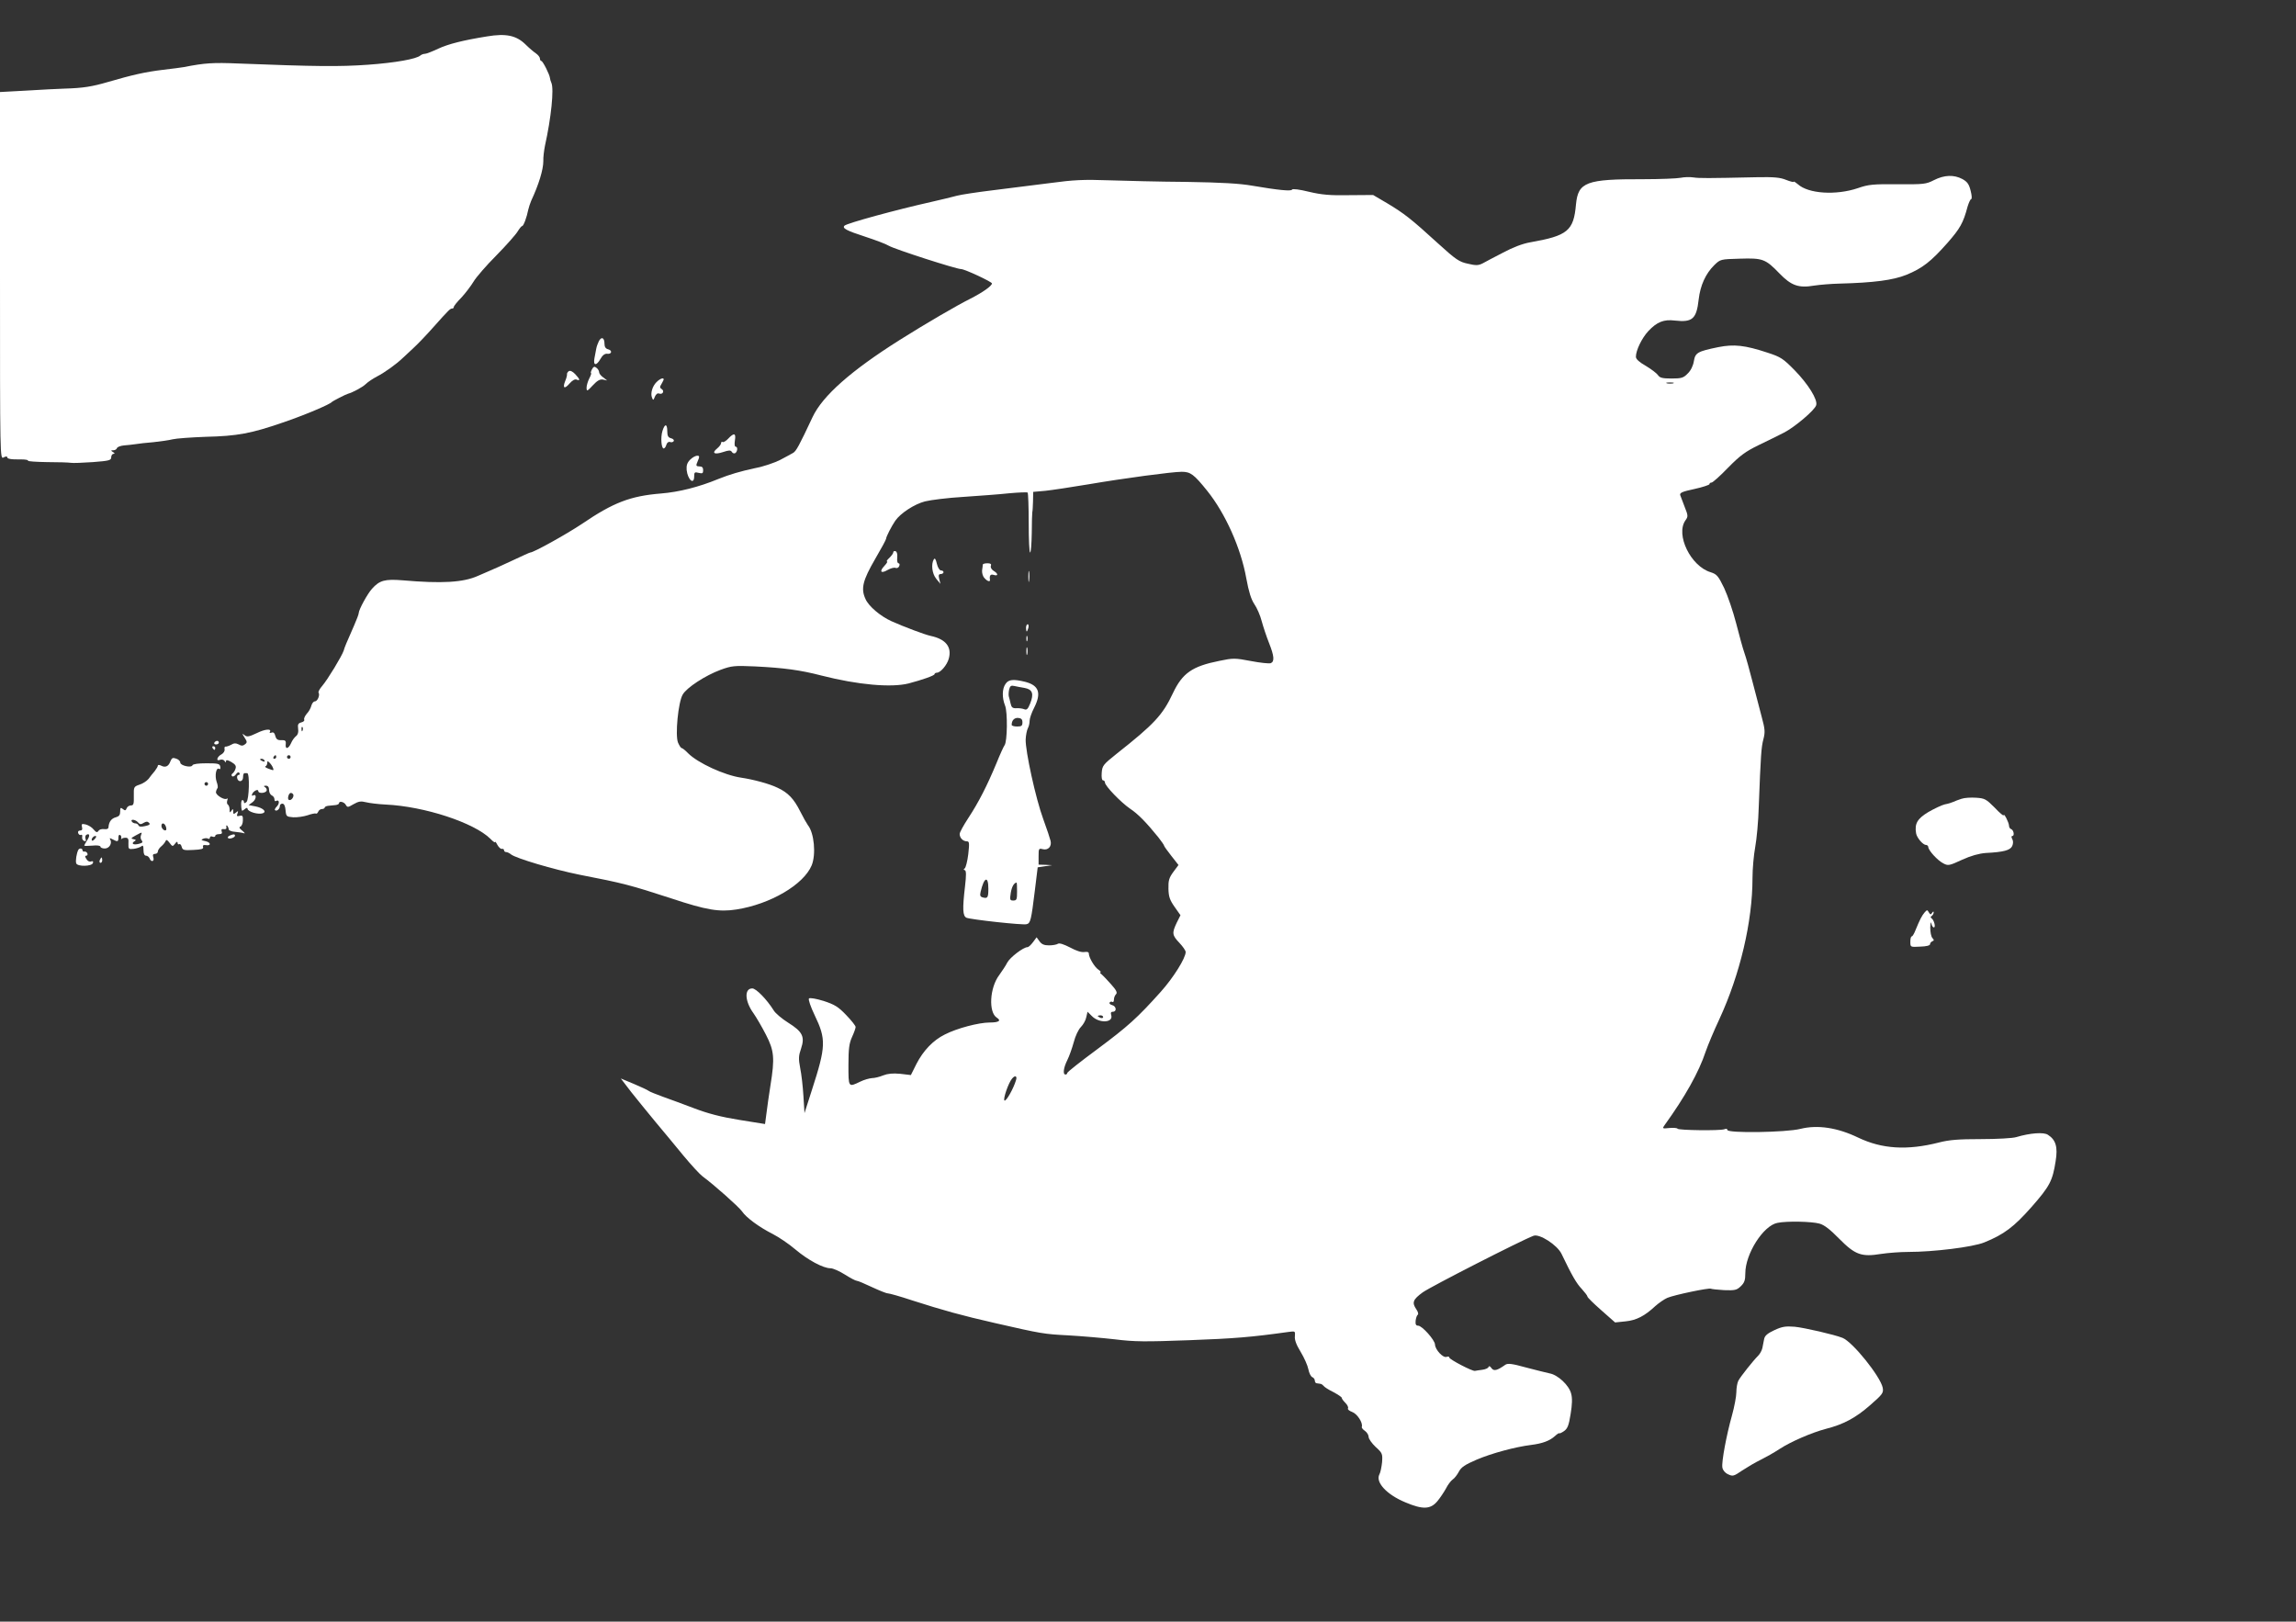
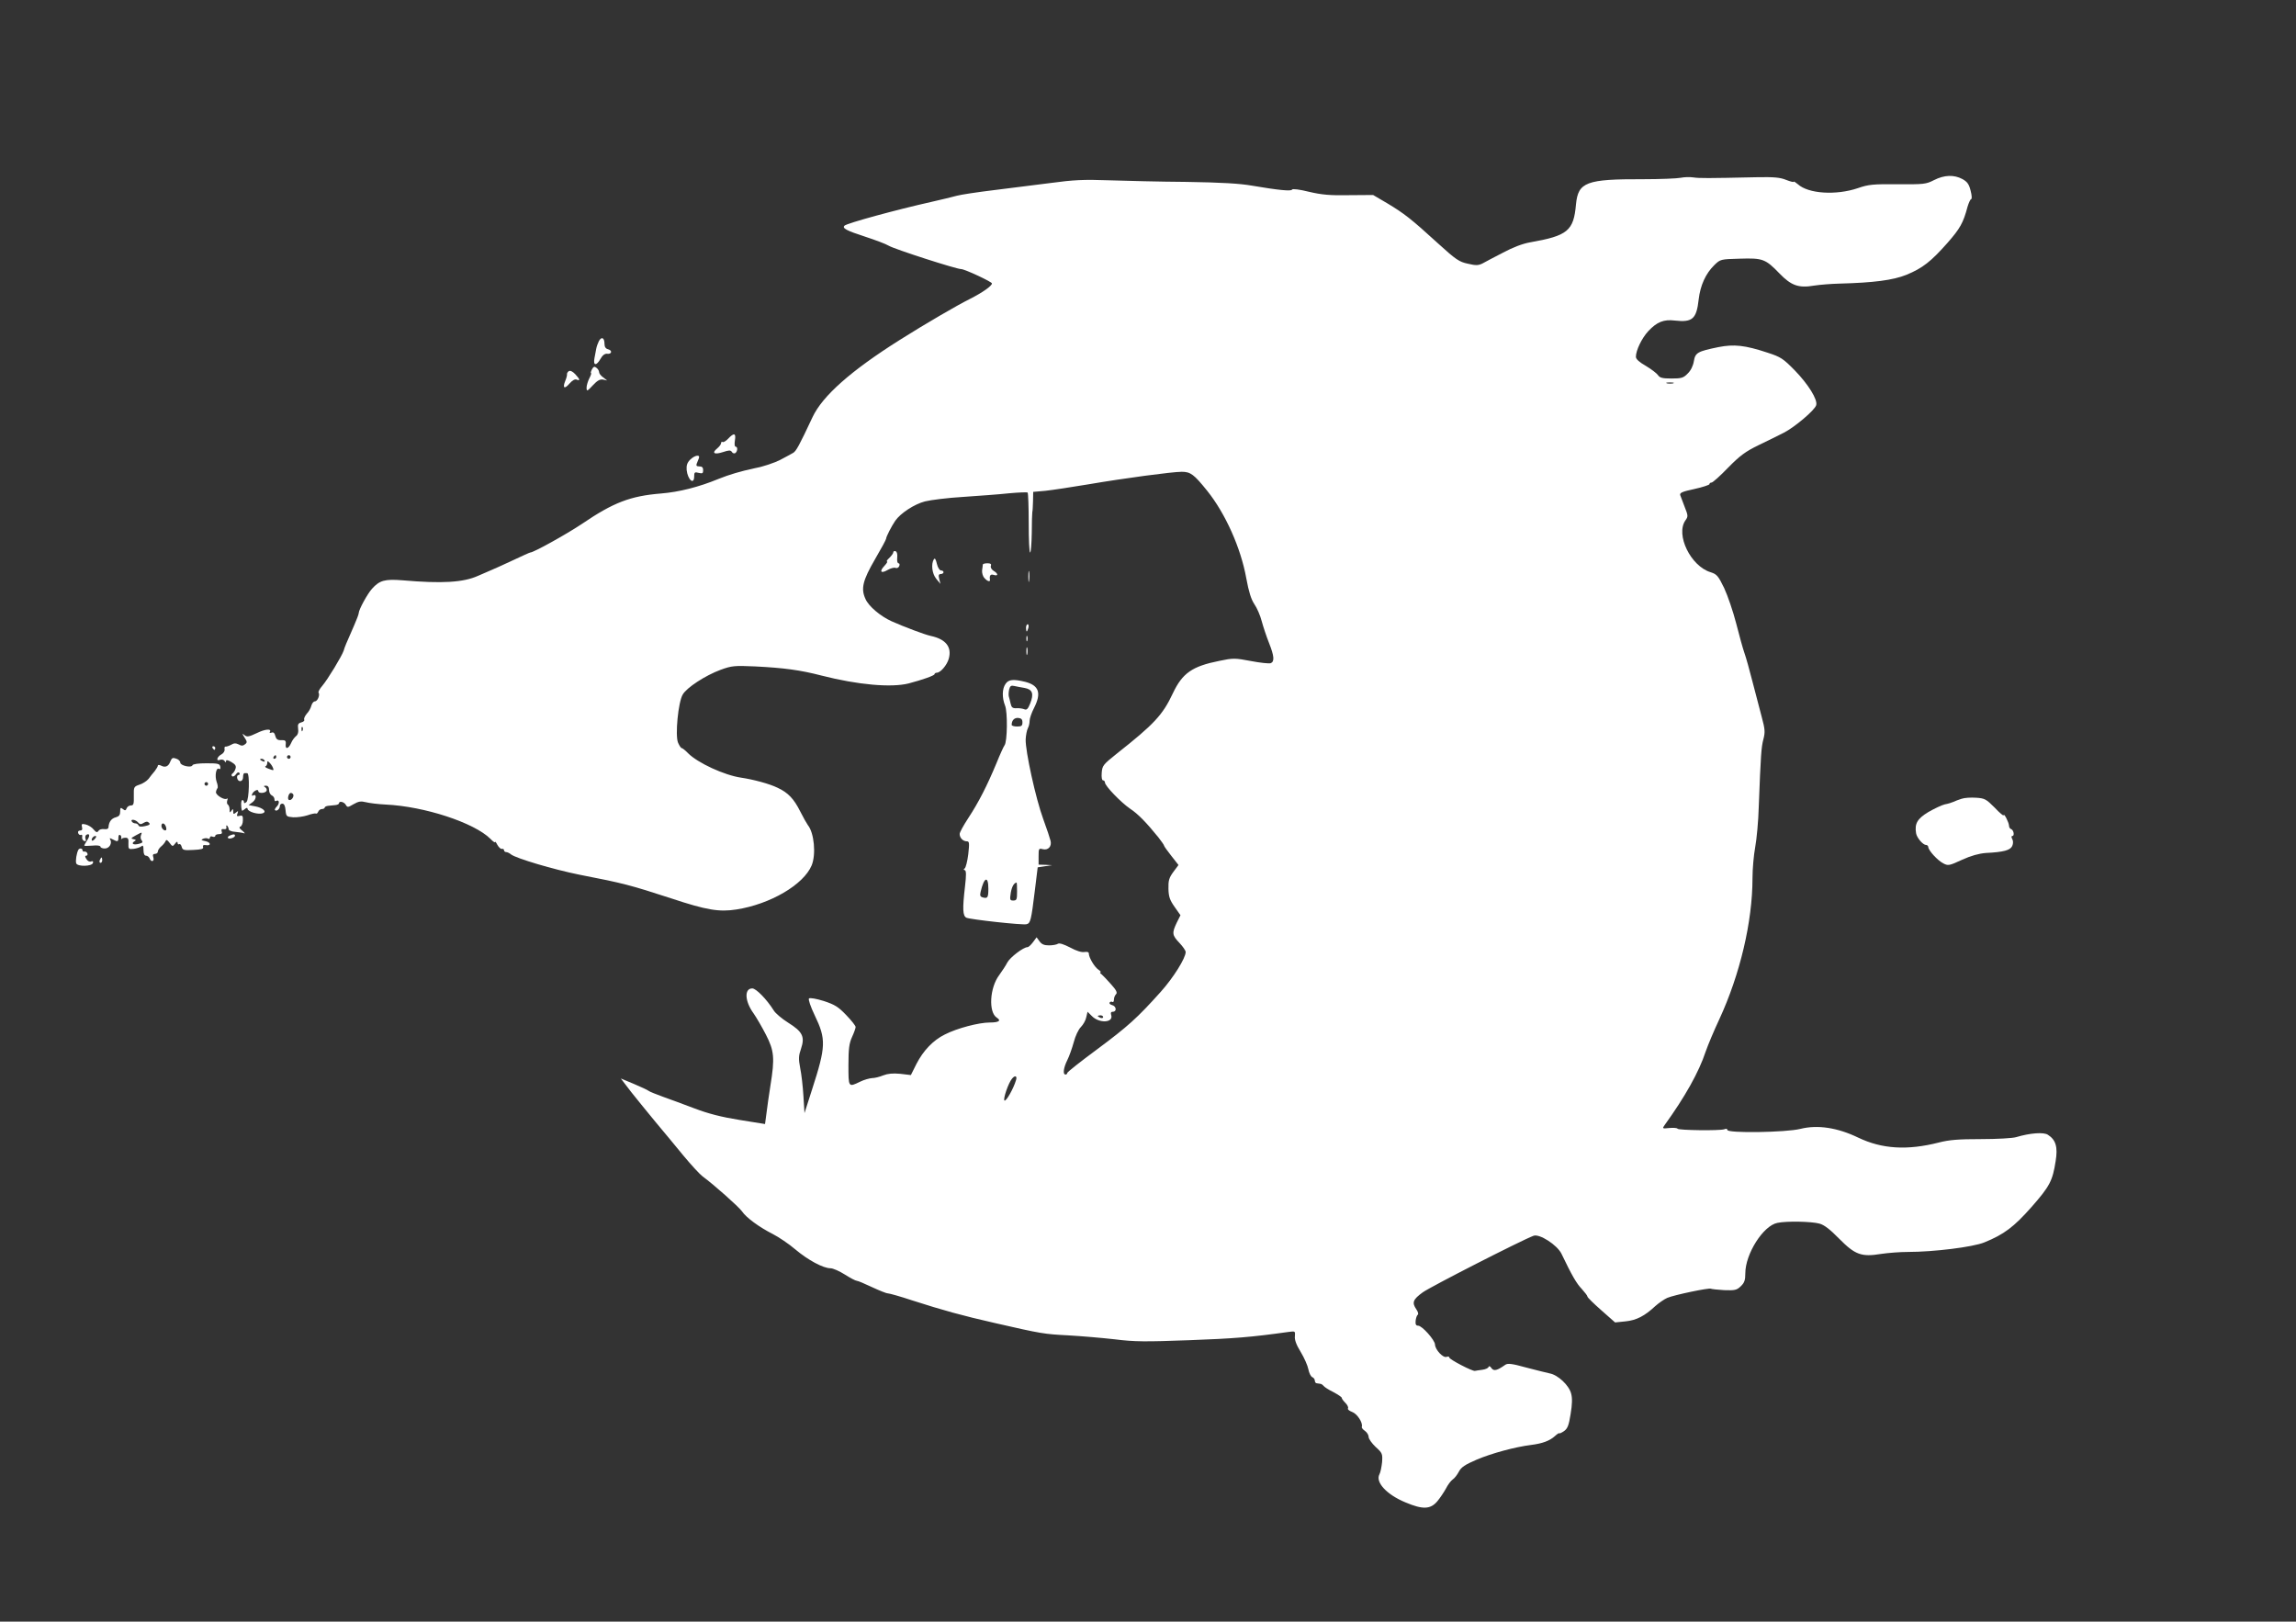
<svg xmlns="http://www.w3.org/2000/svg" version="1.0" width="1280pt" height="904pt" viewBox="0 0 1280 904" preserveAspectRatio="xMidYMid meet">
  <rect x="0" y="0" width="1280" height="904" fill="#333333" stroke="none" />
  <g transform="translate(0,904) scale(0.1,-0.1)" fill="#ffffff" stroke="none">
-     <path d="M2715 8837 c-131 -21 -215 -42 -271 -68 -34 -16 -67 -29 -75 -29 -8 0 -19 -4 -25 -9 -22 -20 -141 -41 -294 -52 -156 -11 -289 -10 -721 7 -141 6 -188 3 -304 -20 -11 -2 -63 -9 -115 -15 -101 -12 -174 -29 -308 -68 -89 -26 -139 -34 -242 -37 -36 -1 -131 -6 -212 -11 l-148 -8 0 -1024 c0 -1021 0 -1024 20 -1013 11 6 20 7 20 2 0 -10 20 -14 78 -13 23 0 41 -3 38 -7 -2 -4 46 -7 107 -8 62 0 121 -2 132 -4 11 -2 66 0 123 4 91 7 102 10 102 27 0 10 6 19 13 19 8 0 7 4 -3 10 -13 8 -13 10 2 10 9 0 18 5 20 12 3 7 20 13 39 15 19 1 48 5 64 7 17 3 62 8 100 11 39 4 87 11 107 16 20 5 103 11 185 14 176 4 254 19 428 79 121 41 263 101 275 115 4 5 78 43 90 46 26 7 82 37 99 54 12 12 41 31 64 43 42 22 103 65 143 103 12 11 39 36 60 56 22 20 71 71 109 114 90 101 95 105 106 105 5 0 9 4 9 9 0 5 19 29 43 53 23 25 53 65 67 88 14 24 71 90 127 146 56 57 109 117 119 134 10 16 21 30 25 30 8 0 26 50 34 91 3 13 10 35 16 49 43 92 68 175 68 222 -1 21 4 59 9 85 35 157 51 317 36 351 -4 9 -8 22 -8 27 -2 20 -40 95 -48 95 -4 0 -8 6 -8 14 0 7 -10 20 -23 29 -12 8 -38 30 -57 49 -51 50 -108 63 -215 45z" />
    <path d="M9370 8049 c-19 -4 -114 -8 -210 -8 -317 1 -362 -16 -374 -140 -13 -148 -46 -175 -256 -212 -41 -7 -96 -28 -150 -57 -47 -24 -98 -51 -114 -60 -24 -12 -37 -13 -83 -2 -48 10 -67 23 -166 113 -151 138 -189 167 -282 223 l-80 47 -134 -1 c-105 -2 -152 2 -224 19 -52 13 -92 18 -94 12 -4 -10 -76 -3 -223 22 -68 12 -172 18 -365 21 -148 1 -345 6 -437 9 -135 5 -195 2 -320 -15 -84 -11 -227 -29 -318 -40 -91 -11 -183 -25 -205 -31 -22 -6 -87 -22 -145 -35 -188 -42 -468 -118 -482 -132 -14 -14 9 -27 117 -62 55 -18 114 -40 130 -50 32 -19 376 -130 403 -130 20 0 172 -71 172 -80 0 -14 -53 -51 -122 -86 -69 -34 -251 -140 -392 -229 -271 -171 -430 -311 -486 -430 -75 -160 -92 -191 -109 -200 -10 -6 -42 -23 -72 -39 -29 -15 -93 -37 -141 -46 -79 -17 -141 -35 -203 -60 -109 -45 -220 -73 -320 -81 -171 -14 -265 -50 -440 -169 -87 -58 -270 -160 -289 -160 -3 0 -47 -20 -98 -44 -51 -24 -111 -51 -133 -60 -22 -10 -49 -21 -60 -26 -82 -37 -202 -44 -420 -25 -99 8 -129 0 -171 -47 -25 -27 -74 -117 -74 -135 0 -7 -12 -38 -26 -70 -45 -103 -52 -118 -58 -140 -10 -30 -89 -161 -120 -197 -14 -16 -23 -33 -20 -37 9 -14 -6 -49 -21 -49 -7 0 -15 -10 -19 -23 -3 -13 -14 -34 -26 -46 -11 -13 -17 -28 -14 -33 3 -5 -4 -12 -16 -15 -18 -5 -21 -11 -18 -35 3 -19 -1 -33 -11 -41 -9 -7 -22 -24 -28 -39 -15 -34 -34 -37 -30 -6 2 19 -3 23 -25 22 -20 -1 -28 5 -33 23 -4 17 -11 23 -21 19 -8 -3 -13 -2 -10 3 13 20 -25 18 -73 -6 -44 -21 -55 -22 -68 -11 -14 11 -14 10 0 -13 15 -23 16 -28 3 -38 -11 -9 -20 -10 -35 -1 -16 8 -27 8 -43 -2 -13 -7 -27 -11 -31 -10 -4 1 -7 -5 -5 -15 2 -9 -6 -22 -17 -28 -25 -13 -33 -40 -9 -31 10 4 21 1 26 -6 5 -9 8 -10 8 -1 0 8 9 7 30 -5 22 -13 28 -22 23 -37 -3 -11 -11 -23 -17 -27 -6 -4 -7 -11 -2 -15 4 -4 14 0 21 10 8 12 15 14 20 8 3 -6 1 -11 -5 -11 -6 0 -10 -8 -8 -17 5 -26 33 -22 33 4 0 13 3 23 8 23 4 0 11 0 15 0 15 0 11 -148 -4 -161 -10 -8 -14 -8 -14 0 0 6 -4 11 -9 11 -8 0 -9 -37 -2 -59 0 -2 8 2 16 9 9 8 15 8 15 2 0 -17 61 -35 86 -25 23 9 -2 30 -43 38 l-37 7 23 17 c22 17 22 49 0 36 -5 -3 -6 1 -3 9 7 17 34 30 34 16 0 -14 37 -13 46 1 3 6 0 15 -7 20 -11 7 -10 9 4 9 11 0 17 -8 17 -24 0 -13 7 -26 15 -30 8 -3 15 -13 15 -21 0 -9 4 -14 9 -10 18 10 21 -13 5 -30 -9 -9 -14 -18 -11 -21 9 -9 27 6 27 22 0 8 6 14 14 14 10 0 16 -13 18 -37 3 -34 5 -36 43 -39 22 -1 57 4 79 11 22 8 43 12 47 10 4 -3 9 2 13 10 3 8 12 15 21 15 8 0 15 4 15 8 0 4 9 9 20 10 11 1 29 3 40 4 11 1 20 6 20 10 0 15 29 8 38 -9 9 -15 12 -14 43 4 28 16 41 18 69 11 19 -5 69 -11 110 -13 216 -10 493 -101 584 -191 14 -15 26 -23 26 -18 0 5 6 -2 13 -16 8 -14 19 -24 25 -22 7 1 12 -2 12 -8 0 -5 5 -10 12 -10 6 0 19 -6 27 -13 28 -22 237 -84 381 -113 247 -48 281 -57 515 -133 193 -64 264 -76 360 -61 188 29 375 138 420 246 25 61 14 181 -21 224 -6 8 -26 43 -43 77 -35 70 -68 105 -127 132 -45 22 -135 46 -203 56 -94 14 -241 82 -295 136 -15 16 -32 29 -36 29 -4 0 -13 14 -20 30 -17 41 1 226 26 268 22 39 127 107 211 138 63 23 77 24 193 19 159 -8 251 -20 370 -51 204 -52 388 -68 485 -44 76 20 145 44 145 52 0 4 6 8 13 8 20 0 56 42 66 77 19 66 -16 110 -100 128 -33 7 -150 51 -219 82 -62 28 -128 84 -145 124 -27 58 -15 104 54 223 34 58 61 108 61 113 0 11 31 71 51 100 29 42 107 93 166 108 32 8 128 20 213 25 85 6 200 14 254 20 55 5 102 7 105 4 3 -3 6 -80 6 -170 0 -90 3 -164 8 -164 4 0 8 48 9 108 0 59 2 112 3 117 2 6 3 33 4 61 l1 52 68 6 c37 4 144 20 239 36 199 34 468 70 521 70 49 0 68 -14 142 -106 102 -127 188 -320 218 -488 14 -76 27 -117 45 -144 14 -20 33 -63 41 -95 9 -33 27 -87 41 -122 29 -73 31 -103 9 -112 -9 -3 -58 2 -110 12 -89 17 -100 17 -176 1 -151 -30 -206 -68 -259 -180 -57 -122 -105 -173 -314 -338 -75 -60 -80 -66 -83 -106 -2 -25 1 -42 7 -42 6 0 11 -6 11 -12 0 -19 89 -111 140 -146 44 -29 90 -76 158 -160 17 -22 32 -43 32 -47 0 -3 18 -28 40 -56 l40 -51 -29 -39 c-24 -33 -28 -48 -27 -94 1 -44 8 -63 34 -100 l33 -47 -21 -42 c-27 -57 -26 -69 15 -112 19 -20 35 -43 35 -51 0 -34 -69 -144 -139 -222 -131 -146 -182 -192 -354 -320 -92 -68 -167 -127 -167 -132 0 -5 -4 -9 -10 -9 -16 0 -11 38 10 80 11 22 27 67 36 100 9 35 26 71 40 85 13 13 27 38 30 55 l7 30 24 -24 c41 -42 121 -38 108 5 -4 13 -2 19 9 19 23 0 20 31 -4 37 -11 3 -17 9 -14 14 3 5 10 7 15 4 5 -4 9 2 9 12 0 11 5 24 12 31 8 8 2 22 -27 54 -21 24 -45 49 -53 56 -9 6 -12 12 -7 12 5 0 0 7 -12 15 -22 15 -53 68 -53 90 0 8 -9 10 -24 8 -16 -3 -45 6 -80 25 -35 18 -59 26 -68 21 -7 -5 -30 -9 -50 -9 -27 0 -41 6 -53 23 l-16 22 -20 -27 c-12 -16 -25 -28 -31 -28 -23 0 -97 -57 -112 -85 -8 -16 -29 -48 -45 -70 -54 -71 -61 -208 -14 -238 27 -17 11 -27 -39 -27 -61 0 -183 -32 -251 -67 -65 -32 -120 -90 -158 -164 l-31 -62 -59 7 c-43 4 -70 1 -96 -9 -19 -8 -47 -15 -62 -15 -14 -1 -44 -9 -66 -20 -66 -32 -65 -32 -65 93 0 90 4 121 20 156 11 24 20 49 20 56 0 7 -24 37 -53 67 -44 46 -64 58 -125 78 -42 13 -77 19 -82 14 -5 -5 9 -46 32 -94 64 -133 63 -173 -15 -414 l-42 -131 -6 95 c-3 52 -11 123 -18 156 -10 52 -9 69 5 109 22 66 8 94 -72 144 -35 22 -72 53 -81 69 -39 62 -98 122 -119 122 -46 0 -42 -72 7 -139 16 -23 47 -76 69 -119 46 -89 50 -130 25 -284 -8 -51 -18 -120 -22 -154 l-8 -60 -143 23 c-100 16 -174 35 -250 64 -59 22 -138 52 -176 65 -38 14 -74 28 -80 33 -6 5 -43 22 -83 39 l-72 30 59 -77 c33 -42 94 -116 135 -166 41 -49 111 -133 155 -187 44 -53 92 -105 107 -116 62 -45 201 -169 219 -194 24 -36 97 -89 172 -127 33 -17 90 -55 126 -86 70 -59 155 -105 196 -105 14 0 50 -16 80 -35 30 -19 60 -35 67 -35 6 0 44 -16 84 -35 41 -19 80 -35 89 -35 8 0 69 -17 135 -39 174 -56 280 -85 460 -126 262 -60 275 -62 410 -69 72 -4 188 -14 259 -22 111 -14 171 -14 416 -5 248 9 346 17 553 46 38 5 38 5 36 -23 -3 -20 8 -49 32 -88 20 -33 39 -76 43 -97 4 -21 14 -41 22 -44 7 -3 14 -11 14 -19 0 -8 5 -15 10 -15 6 -1 15 -2 20 -3 6 0 14 -6 18 -11 4 -6 28 -22 55 -35 26 -14 47 -28 47 -32 0 -5 9 -17 20 -28 12 -12 18 -25 15 -31 -4 -5 7 -14 23 -20 28 -10 61 -60 54 -83 -2 -5 6 -15 18 -23 11 -8 20 -23 20 -33 0 -11 18 -36 39 -56 38 -34 39 -39 36 -85 -3 -27 -9 -58 -15 -68 -23 -44 41 -113 145 -156 97 -41 139 -39 177 5 16 19 38 52 49 72 10 20 27 43 37 50 11 7 26 27 35 44 13 25 34 39 99 67 85 36 215 71 303 82 64 8 104 23 133 49 13 12 24 19 25 16 1 -2 13 3 26 12 20 14 27 32 37 95 9 53 10 90 3 114 -11 46 -74 105 -120 113 -19 4 -78 19 -132 33 -79 22 -102 24 -115 15 -45 -32 -64 -37 -77 -19 -8 12 -14 14 -17 6 -2 -6 -18 -13 -35 -15 -17 -2 -35 -5 -40 -6 -13 -4 -143 64 -143 74 0 6 -7 7 -16 4 -19 -7 -63 40 -64 69 -1 25 -72 105 -94 105 -12 0 -16 7 -14 28 2 15 7 30 12 33 5 4 1 17 -8 30 -26 38 -19 55 36 95 45 32 546 288 617 315 33 13 132 -51 156 -100 58 -121 84 -166 113 -196 17 -19 32 -38 32 -43 0 -5 35 -39 77 -76 l77 -68 58 6 c61 6 107 30 166 85 19 17 49 38 67 46 41 17 233 57 243 51 4 -2 38 -6 74 -8 59 -2 70 0 92 21 21 20 26 34 26 73 0 108 100 266 179 281 51 11 191 8 234 -4 27 -7 60 -33 110 -84 89 -90 124 -103 234 -85 40 6 107 11 150 11 142 0 361 27 425 53 111 45 166 87 264 198 101 115 117 145 134 255 13 79 1 119 -43 147 -23 16 -100 10 -177 -13 -19 -6 -107 -11 -196 -11 -125 0 -177 -4 -235 -19 -177 -45 -317 -36 -449 27 -116 56 -227 73 -323 49 -80 -20 -407 -25 -407 -6 0 7 -7 8 -17 4 -23 -9 -257 -6 -261 3 -1 4 -21 6 -44 4 -41 -4 -42 -4 -28 16 114 158 191 295 229 410 12 35 46 116 76 180 116 251 185 545 185 786 0 52 7 130 15 173 8 43 18 146 20 228 11 288 14 330 26 375 10 39 9 55 -10 125 -12 44 -35 132 -51 195 -16 63 -36 135 -45 160 -9 25 -29 99 -46 165 -17 66 -47 154 -67 197 -33 68 -41 77 -75 88 -111 33 -197 209 -141 289 16 22 15 27 -4 75 -11 28 -22 58 -25 66 -4 13 13 20 79 34 46 10 84 23 84 27 0 5 5 9 12 9 6 0 48 37 92 83 67 68 97 90 171 126 50 24 113 55 140 69 59 30 172 125 180 153 10 30 -44 117 -120 195 -64 65 -77 74 -151 98 -127 42 -187 48 -274 31 -117 -24 -129 -31 -137 -79 -4 -25 -17 -52 -34 -68 -24 -25 -35 -28 -91 -28 -51 0 -65 4 -75 19 -7 10 -37 33 -67 51 -37 21 -56 38 -56 51 0 36 33 104 69 143 48 51 86 67 149 59 97 -11 120 9 132 118 9 78 39 144 87 191 34 33 35 33 142 36 128 4 143 -1 222 -83 65 -67 106 -82 193 -67 33 5 96 10 140 11 192 5 299 19 374 49 90 37 137 74 229 178 70 80 88 111 112 202 7 23 16 42 20 42 5 0 4 21 -3 47 -9 37 -19 50 -46 65 -47 25 -101 23 -158 -6 -45 -23 -57 -24 -202 -23 -138 1 -163 -1 -223 -22 -122 -41 -276 -31 -334 22 -13 11 -23 17 -23 14 0 -4 -19 1 -42 10 -34 14 -68 17 -168 15 -273 -6 -316 -6 -350 -1 -19 3 -51 2 -70 -2z m-42 -1146 c-10 -2 -26 -2 -35 0 -10 3 -2 5 17 5 19 0 27 -2 18 -5z m-7641 -1935 c-3 -8 -6 -5 -6 6 -1 11 2 17 5 13 3 -3 4 -12 1 -19z m-147 -148 c0 -5 -5 -10 -11 -10 -5 0 -7 5 -4 10 3 6 8 10 11 10 2 0 4 -4 4 -10z m80 0 c0 -5 -4 -10 -10 -10 -5 0 -10 5 -10 10 0 6 5 10 10 10 6 0 10 -4 10 -10z m-145 -20 c3 -6 -1 -7 -9 -4 -18 7 -21 14 -7 14 6 0 13 -4 16 -10z m47 -41 c6 -15 3 -15 -23 -5 -17 6 -25 12 -19 14 5 2 10 10 10 19 0 12 2 12 13 1 7 -7 16 -20 19 -29z m111 -145 c9 -9 -4 -34 -18 -34 -8 0 -11 8 -8 20 5 20 15 25 26 14z m4517 -1244 c0 -5 -7 -7 -15 -4 -8 4 -15 8 -15 10 0 2 7 4 15 4 8 0 15 -4 15 -10z m-486 -352 c-14 -47 -55 -119 -64 -113 -10 6 22 99 42 122 17 21 30 15 22 -9z" />
    <path d="M3339 7139 c-6 -12 -13 -31 -15 -43 -2 -11 -7 -36 -10 -53 -8 -42 11 -44 34 -3 11 20 24 29 36 28 26 -4 32 18 6 25 -13 3 -20 13 -20 30 0 34 -16 43 -31 16z" />
    <path d="M3300 6981 c-6 -12 -8 -21 -5 -21 3 0 -1 -13 -10 -30 -8 -16 -15 -39 -15 -52 1 -21 3 -20 35 14 25 27 40 35 57 32 l23 -5 -22 17 c-13 9 -23 22 -23 29 0 7 -6 18 -14 24 -12 10 -17 8 -26 -8z" />
    <path d="M3171 6971 c-6 -4 -11 -12 -10 -17 1 -5 -3 -22 -10 -38 -16 -40 -4 -47 24 -14 15 17 30 26 39 22 22 -9 20 1 -7 30 -14 15 -28 22 -36 17z" />
-     <path d="M3660 6910 c-23 -23 -35 -63 -25 -87 6 -16 8 -15 16 6 6 14 15 21 24 17 19 -7 31 14 14 25 -11 7 -12 12 -1 29 6 11 12 22 12 25 0 12 -21 4 -40 -15z" />
-     <path d="M3693 6637 c-11 -36 -6 -97 7 -97 5 0 12 9 15 21 4 12 12 18 21 15 7 -3 16 -1 20 5 3 6 -3 13 -15 16 -16 4 -21 13 -21 39 0 43 -14 44 -27 1z" />
    <path d="M4060 6595 c-12 -13 -27 -22 -31 -19 -5 3 -9 0 -9 -6 0 -7 -10 -20 -22 -30 -32 -26 -16 -36 33 -20 33 11 42 11 49 1 4 -8 13 -10 19 -7 13 9 15 36 2 36 -6 0 -7 16 -4 35 7 41 -5 44 -37 10z" />
    <path d="M3848 6478 c-17 -17 -22 -32 -20 -58 6 -55 42 -86 42 -35 0 22 3 25 25 19 21 -5 25 -3 25 15 0 15 -6 21 -21 21 -15 0 -19 4 -15 15 3 8 9 22 12 30 9 23 -22 18 -48 -7z" />
    <path d="M4980 5961 c0 -6 -10 -19 -22 -31 -12 -11 -18 -20 -13 -20 5 0 -2 -11 -15 -25 -30 -32 -18 -44 19 -22 16 9 36 15 44 11 8 -3 17 2 20 10 4 9 2 16 -4 16 -6 0 -9 14 -7 32 2 19 -2 33 -9 35 -7 3 -13 0 -13 -6z" />
    <path d="M5206 5922 c-16 -27 -10 -79 13 -108 l24 -29 -7 28 c-5 20 -3 27 9 27 8 0 15 5 15 10 0 6 -6 10 -14 10 -8 0 -18 16 -23 37 -6 26 -11 34 -17 25z" />
    <path d="M5479 5893 c0 -5 -2 -19 -4 -33 -1 -14 4 -33 13 -42 15 -18 33 -24 31 -10 -4 24 3 33 21 27 26 -8 26 7 -1 23 -12 8 -18 19 -15 28 4 10 -2 14 -19 14 -14 0 -25 -3 -26 -7z" />
    <path d="M5733 5825 c0 -27 2 -38 4 -22 2 15 2 37 0 50 -2 12 -4 0 -4 -28z" />
    <path d="M5720 5540 c0 -11 2 -20 4 -20 2 0 6 9 9 20 3 11 1 20 -4 20 -5 0 -9 -9 -9 -20z" />
    <path d="M5722 5480 c0 -14 2 -19 5 -12 2 6 2 18 0 25 -3 6 -5 1 -5 -13z" />
    <path d="M5722 5410 c0 -19 2 -27 5 -17 2 9 2 25 0 35 -3 9 -5 1 -5 -18z" />
    <path d="M5606 5228 c-20 -28 -20 -78 -3 -121 15 -35 13 -203 -3 -222 -4 -5 -25 -50 -45 -100 -52 -125 -99 -217 -156 -304 -27 -41 -49 -81 -49 -90 0 -22 19 -41 40 -41 14 0 15 -9 8 -72 -5 -40 -14 -75 -20 -79 -7 -5 -7 -8 1 -10 8 -3 8 -28 1 -89 -15 -128 -13 -166 8 -176 24 -10 313 -42 335 -36 22 5 26 23 46 186 l16 131 40 6 40 6 -37 2 -38 1 0 46 c0 44 1 46 24 40 29 -7 50 15 43 46 -3 13 -21 68 -41 122 -42 114 -100 380 -98 444 1 24 7 52 12 62 6 10 10 29 10 42 0 13 11 45 25 72 42 83 27 125 -49 145 -66 16 -93 14 -110 -11z m106 -23 c44 -8 53 -32 31 -87 -12 -30 -19 -37 -32 -32 -9 4 -28 7 -43 6 -23 -1 -29 4 -34 26 -3 15 -8 33 -10 40 -2 8 -1 25 2 39 5 19 11 23 28 19 11 -2 37 -8 58 -11z m-12 -192 c0 -19 -5 -23 -30 -23 -16 0 -30 4 -30 9 0 25 14 40 36 39 18 -2 24 -8 24 -25z m-190 -927 c0 -49 -4 -56 -30 -49 -16 4 -18 11 -13 32 19 82 43 91 43 17z m160 -16 c0 -44 -2 -50 -21 -50 -19 0 -20 4 -14 43 6 35 18 56 33 57 1 0 2 -22 2 -50z" />
-     <path d="M1195 4900 c-3 -5 1 -10 9 -10 9 0 16 5 16 10 0 6 -4 10 -9 10 -6 0 -13 -4 -16 -10z" />
    <path d="M1185 4870 c3 -5 8 -10 11 -10 2 0 4 5 4 10 0 6 -5 10 -11 10 -5 0 -7 -4 -4 -10z" />
    <path d="M950 4796 c-10 -28 -28 -37 -52 -24 -10 5 -18 5 -18 0 0 -5 -8 -18 -17 -30 -10 -12 -26 -31 -35 -44 -10 -12 -33 -27 -50 -32 -32 -11 -33 -13 -32 -63 1 -44 -1 -53 -16 -53 -10 0 -21 -7 -24 -16 -5 -13 -9 -14 -21 -4 -13 10 -15 8 -15 -14 0 -19 -6 -27 -24 -32 -25 -6 -39 -26 -41 -54 0 -10 -8 -14 -24 -12 -13 2 -28 -2 -32 -10 -7 -10 -13 -9 -27 8 -9 12 -29 24 -44 28 -22 5 -25 3 -21 -14 4 -14 0 -20 -11 -20 -9 0 -13 -6 -10 -15 4 -8 10 -12 16 -9 5 3 8 -2 6 -11 -2 -10 3 -20 11 -23 10 -3 12 0 8 11 -3 9 -2 19 4 23 19 11 22 -5 5 -30 -9 -14 -16 -27 -16 -30 0 -2 20 -2 45 0 27 3 45 0 45 -6 0 -5 11 -10 24 -10 26 0 43 30 30 51 -5 8 -1 8 14 0 28 -15 32 -14 32 10 0 11 4 18 10 14 5 -3 8 -11 6 -18 -1 -7 -1 -9 1 -4 3 4 13 7 23 7 14 0 18 -7 16 -32 -1 -31 1 -33 29 -30 17 2 36 9 43 14 9 8 12 3 12 -21 0 -20 5 -31 14 -31 8 0 16 -7 20 -15 8 -23 28 -18 21 5 -5 14 -2 20 9 20 9 0 16 6 16 13 0 7 8 20 19 29 10 8 21 22 24 29 4 10 9 8 22 -9 16 -22 18 -22 31 -5 9 12 13 13 14 5 0 -7 4 -11 9 -8 5 3 11 -3 14 -15 5 -18 12 -20 65 -17 45 2 58 6 54 16 -3 9 2 13 14 11 32 -6 31 15 -1 22 -24 5 -26 7 -13 13 9 4 22 5 28 1 5 -3 10 -1 10 5 0 7 7 10 15 6 8 -3 15 -1 15 4 0 6 9 10 21 10 15 0 19 5 15 15 -4 11 0 15 12 13 11 -2 16 2 14 12 -2 8 0 11 5 7 4 -5 8 -14 8 -20 0 -6 16 -13 35 -14 19 -2 42 -5 50 -8 8 -3 4 3 -9 14 -16 12 -20 20 -11 23 7 2 14 18 14 34 1 26 -2 30 -18 26 -15 -4 -18 -1 -12 13 5 15 4 16 -9 5 -12 -10 -15 -9 -15 6 0 16 -2 17 -10 4 -8 -12 -10 -11 -10 7 0 12 -4 24 -10 28 -5 3 -6 13 -3 23 3 9 3 14 -2 10 -12 -11 -64 20 -61 37 1 8 5 17 8 21 4 3 2 19 -4 35 -12 34 -3 83 13 73 7 -4 9 1 7 12 -3 17 -13 19 -77 19 -45 0 -75 -4 -78 -11 -6 -16 -68 -2 -68 15 0 8 -10 18 -23 22 -19 7 -24 4 -32 -15z m210 -126 c0 -5 -4 -10 -10 -10 -5 0 -10 5 -10 10 0 6 5 10 10 10 6 0 10 -4 10 -10z m-390 -215 c9 -11 16 -12 31 -2 14 8 21 9 30 0 8 -8 2 -13 -22 -18 -22 -5 -34 -4 -37 4 -2 6 -10 11 -17 11 -8 0 -17 5 -20 10 -10 16 21 12 35 -5z m154 -21 c4 -9 4 -19 2 -21 -8 -8 -26 8 -26 23 0 19 16 18 24 -2z m-138 -50 c-4 -9 -2 -22 4 -29 8 -10 4 -14 -16 -19 -30 -8 -45 1 -25 14 11 6 10 9 -5 12 -16 3 -14 6 11 20 39 21 38 21 31 2z m-256 -19 c-7 -9 -15 -13 -17 -11 -7 7 7 26 19 26 6 0 6 -6 -2 -15z" />
    <path d="M10935 4587 c-16 -5 -37 -13 -45 -17 -9 -4 -30 -11 -48 -14 -17 -4 -59 -24 -92 -43 -61 -37 -77 -64 -68 -118 4 -25 38 -65 55 -65 7 0 13 -6 13 -12 1 -19 52 -75 84 -91 26 -14 33 -13 104 20 50 23 95 35 132 38 100 5 137 15 148 39 6 14 6 28 0 39 -6 11 -5 17 1 17 13 0 7 33 -7 38 -7 2 -12 11 -12 20 -1 18 -29 73 -30 57 0 -5 -23 14 -50 43 -47 47 -55 52 -103 55 -29 2 -65 0 -82 -6z" />
    <path d="M1283 4383 c-21 -8 -15 -22 7 -16 11 3 20 9 20 14 0 10 -8 10 -27 2z" />
    <path d="M437 4303 c-10 -18 -17 -62 -12 -76 8 -19 87 -17 93 2 3 9 0 12 -10 9 -8 -4 -20 2 -26 13 -9 13 -9 19 -1 19 6 0 9 6 6 13 -2 6 -10 11 -16 10 -6 -2 -11 2 -11 7 0 12 -17 13 -23 3z" />
    <path d="M556 4245 c-3 -8 -1 -15 4 -15 6 0 10 7 10 15 0 8 -2 15 -4 15 -2 0 -6 -7 -10 -15z" />
-     <path d="M10729 3953 c-15 -18 -26 -39 -51 -100 -7 -18 -16 -33 -20 -33 -5 0 -8 -13 -8 -30 0 -30 0 -30 55 -27 34 1 55 6 55 14 0 6 6 13 13 16 10 4 10 7 0 18 -7 7 -12 33 -12 59 1 25 4 35 6 23 2 -13 9 -23 14 -23 12 0 1 42 -13 51 -6 4 -6 9 1 13 6 4 11 13 11 19 0 8 -3 7 -9 -2 -7 -11 -10 -10 -18 3 -8 15 -10 15 -24 -1z" />
-     <path d="M9892 1625 c-38 -18 -53 -30 -57 -49 -3 -14 -7 -37 -10 -51 -3 -13 -13 -32 -23 -42 -30 -30 -98 -116 -111 -140 -6 -12 -11 -41 -11 -64 0 -23 -11 -81 -24 -128 -31 -110 -59 -260 -54 -291 2 -15 14 -30 31 -38 27 -13 32 -12 80 21 29 19 75 46 102 59 28 14 75 40 105 60 66 43 181 92 260 113 98 25 165 61 245 131 71 62 76 69 71 98 -13 63 -167 255 -224 278 -45 18 -214 57 -267 62 -50 4 -70 1 -113 -19z" />
+     <path d="M9892 1625 z" />
  </g>
</svg>